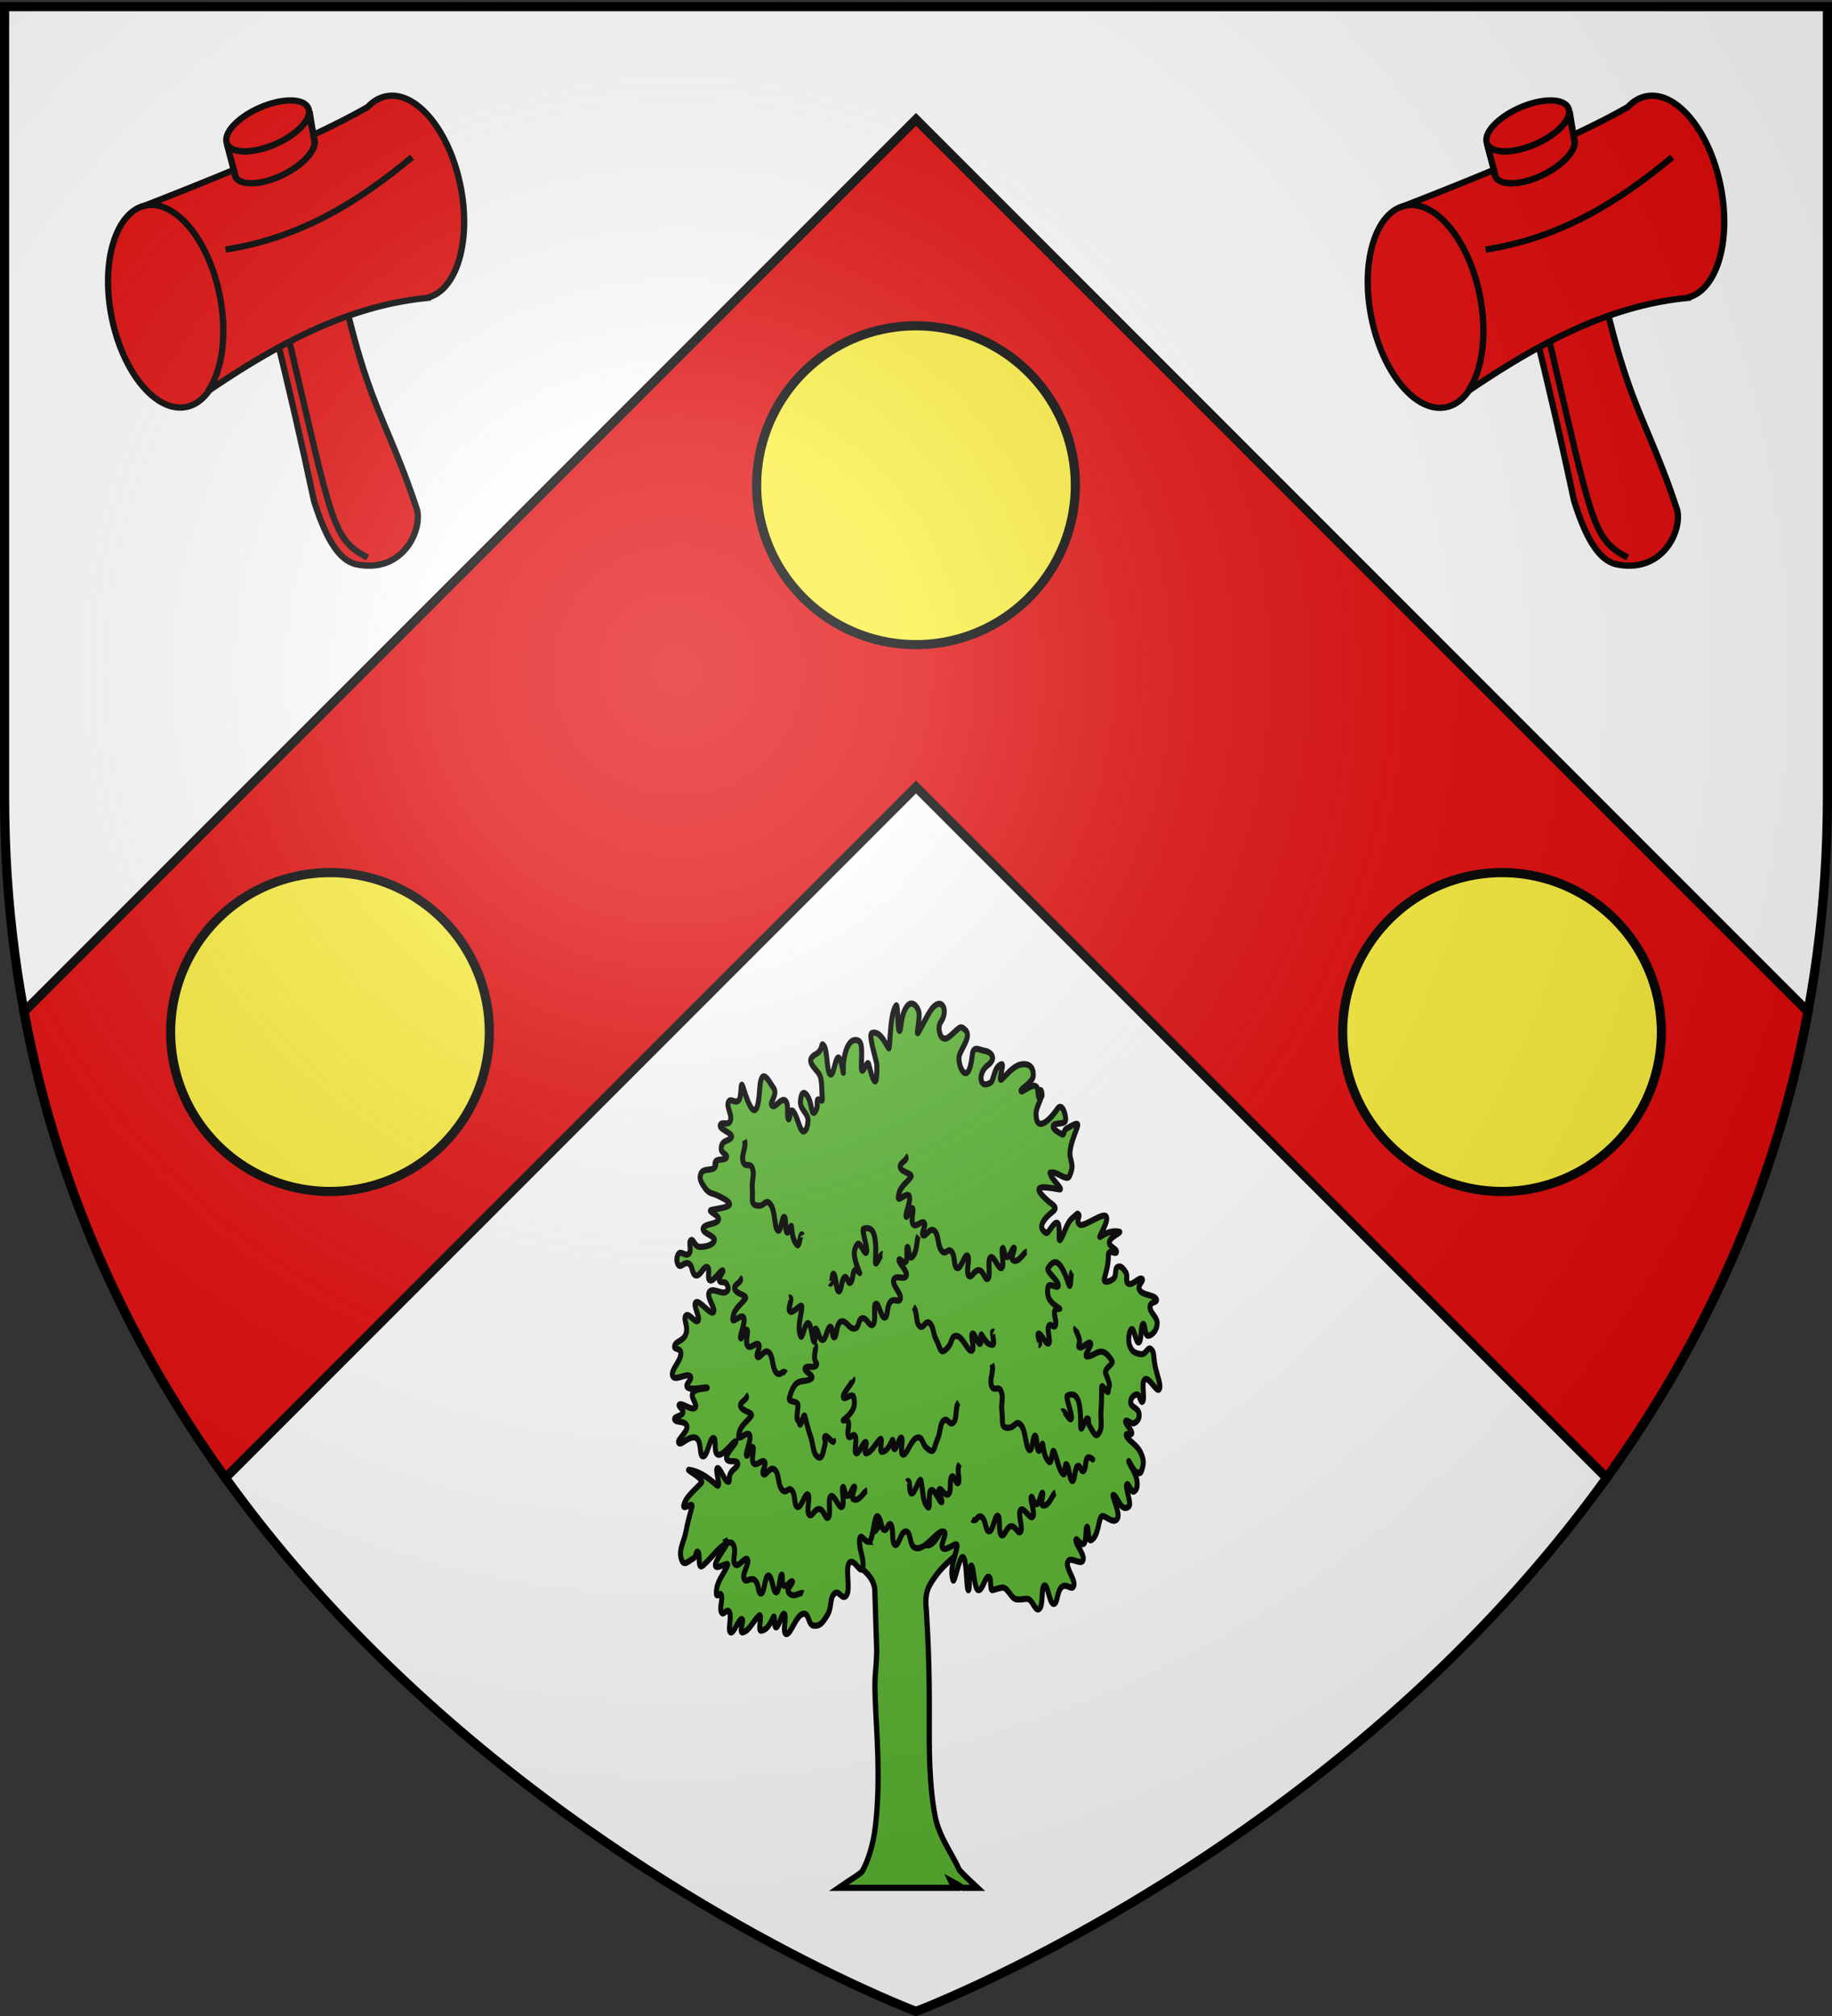
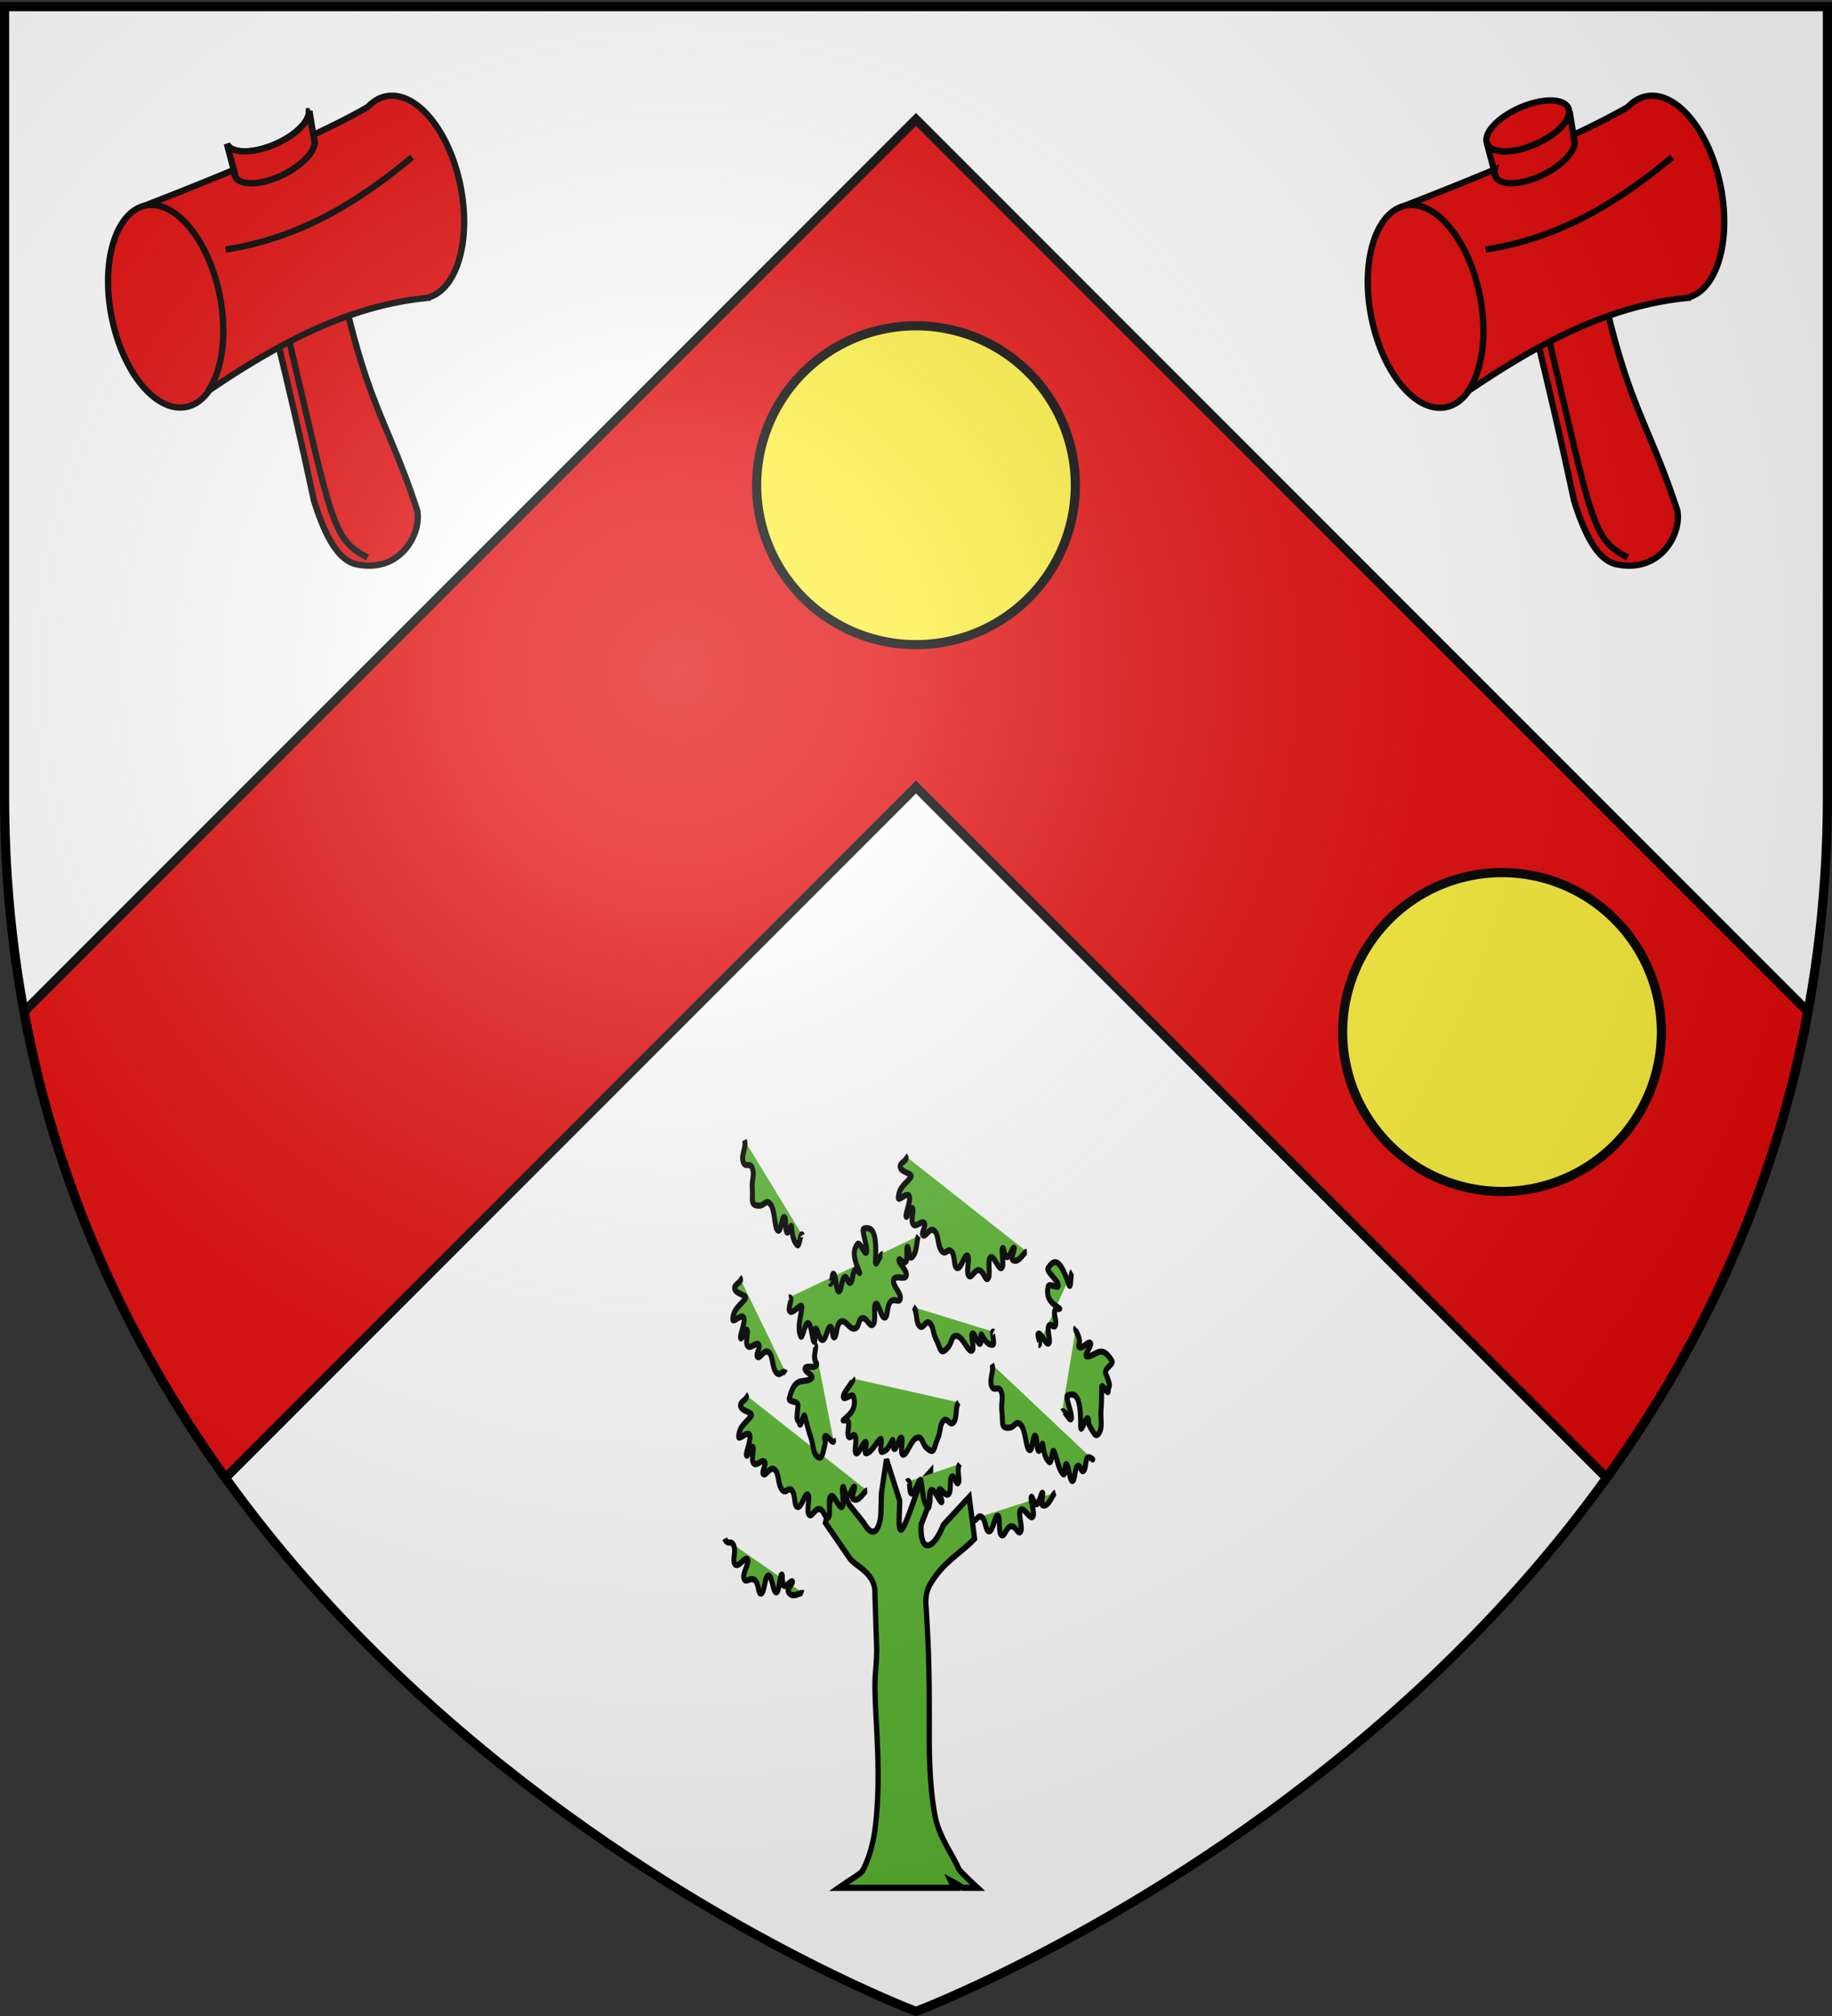
<svg xmlns="http://www.w3.org/2000/svg" xmlns:xlink="http://www.w3.org/1999/xlink" width="600" height="660" style="display:inline" version="1.0">
  <rect width="100%" height="100%" fill="#333333" stroke="none" />
  <defs>
    <g id="c">
-       <path id="b" d="M0 0v1h.5L0 0z" transform="rotate(18 3.157 -.5)" />
      <use xlink:href="#b" width="810" height="540" transform="scale(-1 1)" />
    </g>
    <g id="d">
      <use xlink:href="#c" width="810" height="540" transform="rotate(72)" />
      <use xlink:href="#c" width="810" height="540" transform="rotate(144)" />
    </g>
    <radialGradient xlink:href="#a" id="e" cx="221.445" cy="226.331" r="300" fx="221.445" fy="226.331" gradientTransform="matrix(1.353 0 0 1.349 -77.63 -85.747)" gradientUnits="userSpaceOnUse" />
    <linearGradient id="a">
      <stop offset="0" style="stop-color:white;stop-opacity:.314" />
      <stop offset=".19" style="stop-color:white;stop-opacity:.251" />
      <stop offset=".6" style="stop-color:#6b6b6b;stop-opacity:.125" />
      <stop offset="1" style="stop-color:black;stop-opacity:.125" />
    </linearGradient>
  </defs>
  <g style="display:inline">
    <path d="M300 658.5s298.5-112.32 298.5-397.772V2.176H1.5v258.552C1.5 546.18 300 658.5 300 658.5z" style="opacity:1;fill:#fff;fill-opacity:1;fill-rule:evenodd;stroke:none;stroke-width:2.6;stroke-linecap:butt;stroke-linejoin:miter;stroke-miterlimit:4;stroke-dasharray:none;stroke-opacity:1" />
    <path d="M-95.745 281.381v-4.679h0z" style="opacity:.615;fill:#fcef3c;fill-opacity:.991;fill-rule:evenodd;stroke:#000;stroke-width:2.5;stroke-linecap:round;stroke-linejoin:round;stroke-miterlimit:4;stroke-dasharray:none;stroke-dashoffset:0;stroke-opacity:1" transform="translate(549.07 -461.122)" />
    <path d="M-95.745 281.381v-4.679h0z" style="opacity:.615;fill:#fcef3c;fill-opacity:.991;fill-rule:evenodd;stroke:#000;stroke-width:2.5;stroke-linecap:round;stroke-linejoin:round;stroke-miterlimit:4;stroke-dasharray:none;stroke-dashoffset:0;stroke-opacity:1" transform="translate(597.967 -298.389)" />
    <path d="M300 39.094 190.719 148.375 7.875 331.219c11.06 59.776 35.561 110.399 65.938 152.625L300 257.656l226.188 226.188c30.376-42.226 54.876-92.849 65.937-152.625L409.281 148.375 300 39.094z" style="opacity:1;fill:#e20909;fill-opacity:1;fill-rule:evenodd;stroke:#000;stroke-width:3;stroke-linecap:butt;stroke-linejoin:miter;stroke-miterlimit:4;stroke-dasharray:none;stroke-opacity:1;display:inline" />
  </g>
  <g style="display:inline">
    <g style="display:inline">
      <path d="m900.094 402.563-2.5 14.375-.219 7.375c.054 4.875-2.67 13.777-8.625 4.875l-7.031-7.47-6.938-11.656-4.875 19.22 11.938 14.78c2.762 3.476 12.827 6.168 12.531 14.72l.906 24.187c-.335 10.972-1.26 8.838-.718 21.031.54 12.193 2.749 32.608.156 52.156-1.199 9.035-3.921 15.302-6.5 19.407-.68 1.081-6.587 4.008-11.782 7.093h57.625c-1.05-1.12-1.909-2.144-2.406-3.093 2.458 1.106 3.669 1.647 6.188 3.093h7.312c-5.008-3.967-8.835-7.12-9.187-7.812-3.006-5.908-9.84-13.65-11.75-22.032-3.159-13.865-2.994-29.471-2.938-41.312.103-21.838-.615-33.113-1.468-45.625-.973-7.648 1.129-10.27 5.28-15.031 5.353-6.052 13.61-10.318 18.595-14.906l-2.657-17.532-12.781 11.75c-5.42 11.572-11.77 11.396-11-.187l4.344-9.5.312-12.719-5.25 5.031-4.687 11.125c-7.522 18.002-5.288 1.805-5.313-3.937l-6.562-17.406z" style="fill:#5ab532;fill-opacity:1;fill-rule:evenodd;stroke:#000;stroke-width:2.604;stroke-linecap:butt;stroke-linejoin:miter;stroke-miterlimit:4;stroke-dasharray:none;stroke-opacity:1" transform="matrix(.662 0 0 .779 -305.537 164.151)" />
      <g style="fill:#5ab532">
        <g style="fill:#5ab532">
-           <path d="M270.975 311.39c-2.387 0-4.377-4.403-4.774-.705-.398 3.698 2.605 8.15 1.676 11.495-.928 3.346-4.377-4.05-6.896-2.113-2.52 1.937.71 11.572-1.677 13.86-2.387 2.29-3.846-2.817-6.366-.704-2.52 2.113-1.061 5.81-3.714 9.156-2.652 3.346-3.713 4.402-6.896 4.226-3.184-.176-2.255-5.81-5.836-4.93-3.581.88-6.101 8.452-8.488 8.452-2.388 0 .265-7.748-1.061-8.452-1.327-.704-2.786 5.282-4.244 5.635-1.46.352-.535-6.079-1.592-4.226-2.35 4.12-3.983 5.413-6.366 5.634-1.843.171.912-7.744-1.061-6.339-2.89 2.06-5.025 6.42-8.488 7.044-2.25.405 1.06-5.635-.53-5.635-1.592 0-4.245 6.339-5.837 5.635-1.591-.705.664-6.34-.53-8.452-1.194-2.113-3.183 1.76-4.244 0-1.061-1.761.663-4.93 0-7.043-.663-2.113-2.766 1.838-2.653-1.409.157-4.499 3.65-7.226 5.836-11.27 1.103-2.04-6.234 2.29-6.366 0-.133-2.288 7.36-9.675 5.835-9.155-4.135 1.41-7.645 5.962-12.201 9.156-3.225 2.26-1.327-4.93-2.653-5.635-1.326-.704-.53 1.937-2.652 2.818-2.123.88-4.587 3.265-5.836.704-2.072-4.248 1.11-7.534 2.122-11.973.701-3.074 1.872-6.608 3.183-10.565.789-2.382-5.228 1.902-4.244-.705 1.098-2.91 2.873-4.183 9.019-9.156 2.195-1.776-8.353-5.857-6.367-5.634 5.06.568 9.519 2.918 14.324 6.339 3.002 2.136-.928-6.691.53-7.044 1.46-.352 3.582 5.107 5.306 5.635 1.724.528.265-1.585 1.591-3.522 1.327-1.936 4.245-2.64 3.714-4.225-.53-1.585-5.57.176-5.836-2.113-.265-2.29 5.836-6.691 4.775-7.044-1.061-.352-6.1 5.987-9.019 5.635-2.917-.352-.663-7.22-2.652-7.043-1.99.176-3.05 7.747-5.305 7.747s-.53-6.339-3.714-7.747c-3.183-1.409-7.825 3.345-9.019 2.113-1.193-1.233 4.775-4.578 4.244-7.043-.53-2.466-5.835-1.41-6.366-2.818-.53-1.408 3.581-1.232 4.244-2.817.664-1.585-3.183-2.993-1.591-3.522 1.591-.528 6.233 2.642 7.958 1.41 1.724-1.233-2.653-4.227-1.061-6.34 1.591-2.113 8.09-1.585 7.427-2.113-.663-.528-7.825 1.233-10.08 0-2.255-1.232 3.05-3.697 1.061-4.93-1.99-1.233-7.825 2.289-9.019 0-1.193-2.289 3.98-5.987 4.244-9.156.266-3.17-3.846-1.409-3.183-3.522.663-2.113 4.377-1.76 5.836-4.93 1.459-3.17-1.592-6.339 0-7.747 1.591-1.409 5.04 3.521 6.366 2.113 1.326-1.41-3.05-6.868-1.06-7.748 1.988-.88 7.294 5.282 9.018 4.226 1.724-1.057-3.714-6.339-2.122-8.452 1.591-2.113 6.233.88 8.488 0s1.326-2.289.53-3.521c-.795-1.233-3.183 0-3.713-1.41-.53-1.408 2.785-4.225 1.591-4.225-1.193 0-4.376 4.578-6.366 4.226-1.99-.352.265-5.106-1.591-5.635-1.857-.528-3.449 3.874-5.836 3.522-2.387-.352-1.459-3.874-3.714-4.93-2.254-1.057-3.978 1.76-5.305.704-1.326-1.056-1.326-3.698 0-4.93 1.327-1.233 3.714 1.408 5.305 0 1.592-1.409-.397-4.93 1.061-5.635 1.46-.704 1.725 2.818 4.775 2.818 3.05 0 7.03-.88 7.427-2.818.398-1.937-6.366-2.817-5.835-4.93.53-2.113 6.896-1.585 7.957-3.521 1.061-1.937-6.086-3.791-3.713-4.226 6.566-1.204 16.325-1.34 2.652-6.34-2.107-.77-3.846-.528-5.835-2.817-1.99-2.289-3.449-4.05-2.122-6.338 1.326-2.29 6.498-.705 7.427-2.818.928-2.113-.623.303-.093-1.634.53-1.937 5.04-.705 5.836-2.113.796-1.409-2.653-1.76-2.653-3.522 0-1.76.505-2.837 2.653-3.521 7.74-2.465-3.449-4.226-3.183-6.34.272-2.171 4.244.353 5.305-2.112 1.06-2.465-2.122-5.635-1.061-7.748 1.06-2.113 3.315.705 5.305-.704 1.99-1.409.637-10.355 2.652-4.93 2.25 6.05 7.168 16.61 8.401.156.803-10.7 5.343-2.495 6.984-.86 3.002 2.988-2.122 6.338-.53 7.747 1.591 1.409 4.774-3.522 6.896-2.113 2.123 1.409.664 6.691 1.592 7.748.928 1.056.663-4.226 2.122-3.522 1.459.704 2.788 4.27 3.714 6.339 2.745 6.135 5.209-1.13 4.244-3.522-.817-2.024-3.833-3.819-3.714-6.339.281-5.954 3.256-4.187 4.775-.704.906 2.079 1.223 6.307 2.652 4.93 2.639-2.542.183-5.741 2.215-5.408 1.77.29 1.99 1.937 1.592-2.818-.208-2.476.102-6.277-1.938-8.39-2.626-2.722-6.773-5.447-1.245-7.809 4.17-1.781 2.387-5.634 4.244-3.522 1.856 2.113 1.326 10.741 3.183 11.974 1.857 1.232 2.52-6.691 4.244-7.043 1.724-.352 2.9 9.102 2.652 5.634-.34-4.742 1.87-14.858 7.958-12.677 2.745.982 1.097 9.365 1.592 11.973.516 2.725 2.995-4.419 3.713-2.113 4.128 13.26 4.37 5.09 4.244.339-.048-1.814-4.579-12.695-2.652-13.382 4.723-1.685 8.403 6.73 9.018 6.339.333-.211.42-4.741 1.004-9.283.464-3.611 1.243-7.23 2.71-8.69 1.049-1.045.663 9.684 1.592 10.564.928.88.777-3.88 2.122-7.043 2.52-5.927 5.968-5.202 7.957-1.409 1.33 2.535-1.718 11.553 0 9.156 1.757-2.449 3.27-4.978 4.775-7.083 1.822-2.55 3.61-4.638 5.836-4.89 2.779-.315 4.301 3.83 1.011 7.721-1.828 2.164-.335 5.758.58 6.365 2.122 1.409 3.846-.162 6.897-2.452 3.05-2.289 3.23-2.142 5.305-.704 3.81 2.641-2.733 8.458-3.183 11.27-.731 4.562 5.07 13.338 6.897-.705.544-4.186 3.675-2.072 6.366-1.748 3.526.425 6.557 3.2 1.72 6.054-5.138 3.03-4.703 10.337 1.463 7.328 1.84-.897 1.76-6.982 5.835-7.747 1.468-.276-2.226 7.988 0 6.339 1.824-1.352 3.602-3.083 5.631-4.396 1.625-1.052 3.411-1.836 5.51-1.943 4.116-.21 5.57 2.113 5.305 4.93-.265 2.817-6.631 5.283-6.366 6.34.265 1.056 4.907-2.818 7.427-2.114 2.52.704.53 5.459 2.653 4.93 2.122-.528-.264-3.938.404-3.043 1.702 2.28-2.715 6.482-2.652 9.86.154 8.34 7.514 2.284 11.14-2.112 2.626-3.184 4.775 3.17 4.244 4.93-.53 1.76-5.835.704-6.366 2.113-.53 1.408 2.388 2.641 4.244 3.521 1.857.88.702-1.5 2.824-2.38 2.122-.88 6.195-3.078 5.665-1.141-.29 1.056-1.745 3.677-2.823 6.51-.9 2.362-1.536 4.872-1.012 6.743 1.08 3.863 1.484 4.036-.41 7.876-1.13 2.292-6.1-1.408-8.488-1.408-2.387 0-1.857-.352-1.06 1.408.795 1.761 6.645 5.997 4.243 5.635-10.032-1.512-15.04-1.67-5.835 4.93 1.862 1.335 5.286 2.55 2.652 4.226-3.866 2.461-9.217 6.703-3.713 9.156 1.145.51 3.979-4.93 5.835-4.226 1.857.705.175 8.658 1.592 7.043 2.246-2.56 3.149-7.108 6.366-9.156 2.73-1.737 2.255-2.113 3.183-1.408.929.704-1.724 2.993.53 4.226 1.22.666 4.8-1.02 8.041-2.348 2.757-1.129 5.27-2 5.88-.948 1.325 2.289-4.809 9.324-3.184 8.452 4.215-2.264 6.928-2.605 10.08-2.113 1.24.193-4.907 2.113-5.305 4.226-.398 2.113 3.846 2.817 3.713 4.226-.132 1.408-4.267-1.571-4.244 1.408.03 3.906-1.103 6.667-2.122 9.86-.645 2.022 3.05 1.233 4.775 0 1.724-1.232.53-4.225 2.122-4.93 1.591-.704 2.785.353 4.244 2.113 1.459 1.761-.53 4.226 1.591 4.93 2.123.705 5.438-2.817 6.897-2.112 1.459.704-2.918 2.817-1.06 4.93 1.856 2.113 7.161 1.76 8.487 3.521 1.327 1.761-3.315.88-3.183 3.522.133 2.641 3.98 4.05 3.714 7.043-.265 2.994-2.918 4.93-4.775 4.93-1.857 0-1.459-5.634-2.652-4.93-1.194.704-.664 7.22-2.122 7.748-1.46.528-2.52-5.987-3.714-5.635-1.194.352-2.255 4.402-1.061 7.043s3.05 3.17 5.836 3.522c2.785.352 3.448-3.346 5.305-2.113 1.857 1.233 1.06 2.817 2.122 7.043 1.06 4.226 3.448 8.452 2.122 9.86-1.326 1.41-5.305-5.458-7.427-4.225-2.122 1.232 0 7.571-1.061 9.156-1.061 1.584-1.592-2.994-3.183-2.817-1.592.176-3.449 1.584-3.184 3.521.266 1.937 3.714 2.113 4.245 4.226.53 2.113-.398 3.346-2.122 4.226-1.725.88-4.377-1.76-4.775-.704-.398 1.056 3.05 3.345 3.183 4.93.133 1.585-3.846-.704-2.653 1.408 1.194 2.113 5.438 3.522 7.428 7.044 1.989 3.521 1.193 5.106.53 7.043-.663 1.937-1.459 1.585-3.183.704-1.724-.88-3.846-5.106-3.714-4.226.133.88 3.581 4.578 4.245 7.748.663 3.17-.266 4.402-1.592 4.93-1.326.528-3.05-4.402-3.714-2.817-.663 1.584 2.794 8.125 1.061 9.156-4.192 2.495-5.525-4.228-7.957-4.93-1.416-.41 3.725 7.585 2.122 9.86-2.191 3.11-7.028-2.16-8.488-.704-1.597 1.59-1.508 8.368-5.306 9.86-1.93.758-1.193-5.987-2.122-5.634-.928.352-.132 5.634-1.591 7.043-1.459 1.408-4.112-3.17-4.244-1.409-.133 1.76 4.774 6.163 3.713 8.452-1.06 2.289-6.764-1.937-7.957.704-1.194 2.641 3.979 7.22 3.183 9.86-.796 2.642-3.714-1.232-6.366.705-2.653 1.937-1.99 7.22-4.244 7.043-2.255-.176-2.918-8.276-4.775-7.747-1.857.528-.398 8.452-2.653 9.86-2.254 1.409-3.448-4.226-6.366-4.226-2.918 0-1.99.402-5.305.226-3.316-.176-4.775-5.458-7.958-4.93-3.183.528-3.05.69-4.774 1.043-1.724.352-.266-5.634-2.122-5.634-1.857 0-3.05 5.81-5.305 5.634-2.255-.176-2.388-10.339-3.714-10.339s-.53 11.22-1.592 10.34c-1.06-.881-.663-12.805-2.652-13.861-1.99-1.057-4.483 11.729-5.305 9.634-1.852-4.714 1.002-9.072 2.122-14.086.676-3.027-5.57 2.289-7.427.704-1.857-1.585 3.315-7.043 0-7.043-3.316 0-8.489 7.043-13.263 7.043-4.775 0-2.918-6.69-5.836-7.043-2.918-.352-3.846 6.339-5.835 5.635-1.99-.705-.664-6.868-2.123-8.452-1.458-1.585-1.989 2.993-3.713 2.113-1.724-.88-1.194-4.402-3.183-5.635-1.99-1.232-2.387 10.704-4.775 10.704z" style="fill:#5ab532;fill-opacity:1;fill-rule:evenodd;stroke:#000;stroke-width:2.604;stroke-linecap:butt;stroke-linejoin:miter;stroke-miterlimit:4;stroke-dasharray:none;stroke-opacity:1" transform="matrix(.627 0 0 .779 114.607 262.212)" />
-         </g>
+           </g>
        <path d="M318.564 278.62c-2.004 2.406.33 6.575-.731 7.924-1.062 1.35-2.235-3.719-3.516-2.528-1.282 1.192.01 5.968-1.61 7.294-1.621 1.325-3.956-2.844-4.872-1.993-.915.851 2.262 5.323 1.21 5.396-1.053.074-3.663-5.65-5.421-5.104-1.758.548-.28 8.211-1.61 7.294-2.994-2.066-2.612-6.905-3.664-11.085-.635-2.523-3.011 5.154-4.87 5.252-1.858.097-.275-6.99-2.564-4.862M368.552 290.675c-1.63.553-3.21 5.867-6.527 5.4-1.687-.237.527-5.171-.282-5.295-.808-.124-1.473 4.328-2.951 4.8-1.478.47-2.43-4.23-2.96-2.916-.532 1.313 2.216 6.843.834 8.17-1.383 1.326-4.793-4.407-6.365-2.863-1.571 1.544 1.341 7.324.08 9.038-1.262 1.715-2.591-2.55-5.127-2.18-2.535.37-3.304 4.766-5.016 3.662-1.712-1.104-.258-7.692-1.831-8.077-1.574-.384-2.366 6.408-4.463 6.538-2.097.13-1.656-4.767-3.927-6.018-2.271-1.25-2.619 2.573-5.157 1.015M236.807 332.962c-1.585-.746-5.127 2.499-7.686-.343-1.301-1.445 2.608-3.905 1.988-4.605-.619-.7-3.04 2.504-4.465 1.802-1.425-.702-.242-5.309-1.235-4.611-.992.698-1.03 7.323-2.735 7.402-1.705.079-2.131-7.205-4.084-7.085-1.953.12-1.96 7.074-3.727 7.564-1.767.49-1.08-4.035-3.342-5.602-2.26-1.568-4.744 1.513-5.702-.67-.959-2.182 3.013-6.578 1.868-8.061-1.145-1.484-4.653 3.571-6.45 2.128-1.795-1.444.626-5.184-.735-7.903-1.36-2.718-3.254.2-4.708-2.971M270.185 289.843c-1.68.115-4.02 4.91-7.203 3.58-1.618-.674 1.287-4.93.513-5.263-.774-.334-2.089 3.856-3.608 3.93-1.519.073-1.751-4.784-2.468-3.635-.716 1.148 1.155 7.29-.398 8.227-1.553.938-4.043-5.578-5.813-4.477-1.77 1.101.224 7.532-1.268 8.881-1.492 1.35-2.16-3.18-4.7-3.483-2.54-.302-3.949 3.805-5.463 2.274-1.514-1.531.893-7.608-.593-8.398-1.485-.79-3.272 5.66-5.348 5.237-2.075-.423-.913-5.108-2.953-6.93s-2.95 1.835-5.206-.358c-2.256-2.194-1.404-6.798-3.817-8.416-2.412-1.619-4.503 2.772-5.833 1.942-1.33-.83 1.811-4.105.513-5.264-1.298-1.16-4.191 2.157-5.705.626-1.514-1.531.577-5.923-.35-6.75-.928-.829-2.93 4.715-3.36 3.437-.429-1.278 2.657-6.57 1.64-8.55-1.016-1.981-5.872 2.604-5.705.626.376-4.451 3.915-5.716 6.474-8.523 1.545-1.693-4.705-1.878-5.442-4.145-.736-2.268 4.814-2.854 2.496-4.924M353.578 189.446c-1.68.115-4.02 4.91-7.202 3.581-1.618-.675 1.286-4.93.512-5.264-.773-.334-2.089 3.856-3.608 3.93-1.519.073-1.75-4.783-2.468-3.635-.716 1.148 1.155 7.29-.398 8.227-1.553.938-4.042-5.578-5.813-4.477-1.77 1.101.224 7.532-1.268 8.882-1.492 1.35-2.16-3.181-4.7-3.483-2.54-.303-3.949 3.804-5.462 2.273-1.514-1.531.892-7.608-.593-8.398-1.486-.79-3.273 5.66-5.348 5.237-2.076-.423-.914-5.108-2.954-6.93s-2.95 1.835-5.206-.358c-2.255-2.194-1.404-6.798-3.816-8.416-2.413-1.619-4.503 2.772-5.834 1.942-1.33-.83 1.811-4.105.513-5.264-1.298-1.16-4.191 2.157-5.705.626-1.514-1.531.577-5.922-.35-6.75-.928-.829-2.929 4.715-3.359 3.437-.43-1.278 2.656-6.569 1.64-8.55-1.017-1.98-5.873 2.604-5.706.626.376-4.451 3.915-5.716 6.474-8.522 1.545-1.694-4.705-1.879-5.441-4.146-.737-2.267 4.813-2.853 2.495-4.924M297.028 182.794c-1.198 1.567-.548 7.214-3.592 9.028-1.548.922-1.505-4.82-2.25-4.388-.746.433.367 4.725-.732 6.12-1.099 1.394-3.702-2.032-3.663-.542.038 1.49 4.51 4.432 3.818 6.502-.692 2.07-5.813-.605-6.585 1.78-.773 2.383 3.935 5.432 3.495 7.757-.44 2.324-3.206-.474-5.256 1.54-2.05 2.015-1.049 6.326-2.946 6.517-1.898.19-3.14-6.474-4.645-5.755-1.506.719.385 7.117-1.378 8.63-1.763 1.514-3.238-3.012-5.675-2.576-2.436.437-1.287 3.974-4.071 4.323-2.784.349-4.45-3.844-7.064-2.927-2.613.918-1.979 6.044-3.389 6.596-1.41.552-.7-4.665-2.25-4.387-1.55.277-2.054 5.308-3.952 5.498-1.897.19-2.531-4.936-3.639-4.737-1.107.198.17 6.108-.79 5.531-.961-.576-1.302-7.252-3.053-7.837-1.75-.584-3.087 7.125-3.951 5.5-1.947-3.66.066-7.726.576-12.081.307-2.629-4.457 2.745-6.142 1.7-1.685-1.046 2.17-6.378-.598-5.882M227.813 240.497c-2.04-1.822-2.95 1.835-5.206-.358-2.256-2.194-1.404-6.798-3.817-8.416-2.412-1.619-4.503 2.772-5.833 1.942-1.33-.83 1.81-4.105.513-5.264-1.299-1.16-4.192 2.157-5.706.626-1.513-1.531.577-5.923-.35-6.75-.927-.829-2.929 4.715-3.358 3.437-.43-1.278 2.655-6.57 1.639-8.55-1.017-1.981-5.872 2.604-5.705.626.375-4.451 3.914-5.716 6.474-8.522 1.545-1.694-4.705-1.879-5.442-4.146-.737-2.268 4.813-2.853 2.495-4.924" style="fill:#5ab532;fill-opacity:1;fill-rule:evenodd;stroke:#000;stroke-width:2.604;stroke-linecap:butt;stroke-linejoin:miter;stroke-miterlimit:4;stroke-dasharray:none;stroke-opacity:1" transform="matrix(.627 0 0 .779 114.607 262.212)" />
        <path d="M252.41 268.036c1.19 3.76-3.048-1.755-4.138-1.077-1.09.679.592 1.549-.221 3.79-.814 2.24-1.127 5.626-3.033 5.172-3.161-.752-2.853-5.243-4.328-8.626-1.021-2.342-1.985-5.333-3.065-8.682-.65-2.015-2.127 5.366-2.769 3.062-.717-2.572-2.052.657-.82-7.226.44-2.816-5.17-1.404-4.508-3.455 3.035-9.415 6.831-6.096 11.183-8.053 2.718-1.222-3.636-3.093-2.96-4.487.677-1.395 4.429.014 5.666-1.09 1.237-1.105-.582-1.13-.716-3.328-.134-2.199 1.219-4.988.179-5.467M318.063 252.79c-2.123 1.632-.67 6.38-2.682 8.308-2.012 1.93-3.241-2.374-5.364-.593-2.124 1.78-1.269 4.452-3.13 7.715-1.922 3.372-1.276 6.99-5.81 3.56-2.333-1.763-1.9-4.895-4.918-4.154-3.017.742-5.14 7.122-7.152 7.122-2.012 0 .223-6.528-.894-7.122-1.118-.593-2.347 4.451-3.576 4.748-1.23.297-.451-5.121-1.341-3.56-1.98 3.471-3.357 4.561-5.365 4.747-1.552.144.769-6.526-.894-5.341-2.434 1.735-4.233 5.409-7.152 5.935-1.895.341.894-4.748-.447-4.748s-3.576 5.341-4.917 4.748c-1.341-.594.559-5.342-.447-7.122-1.006-1.78-2.682 1.484-3.576 0-.894-1.484.559-4.154 0-5.935-.559-1.78-4.078.045-2.235-1.187 3.976-2.656 6.396-5.108 4.917-9.495-.651-1.931-5.253 1.929-5.364 0-.112-1.929 5.959-6.627 4.917-7.715M371.95 256.635c1.352-1.12 4.168 4.661 4.876 2.97.707-1.69-3.334-9.323-2.046-9.734 4.31-1.378 7.006.237 6.921 12.704-.028 4.08 2.32-3.156 3.523-3.077 1.202.08-.106 1.73 1.286 3.395 1.392 1.664 2.648 4.64 4.282 3.262 2.712-2.286 1.145-6.287 1.545-10.16.276-2.68.315-5.933.358-9.575.027-2.192 3.5 3.896 3.437 1.44-.07-2.74 2.087-.423-1.303-7.1-1.211-2.384 4.384-3.9 3.187-5.464-5.495-7.187-8.062-2.206-12.648-1.829-2.864.236 2.483-4.69 1.458-5.641-1.024-.95-4.094 2.24-5.554 1.84-1.46-.4.216-1.338-.287-3.44s-2.55-4.003-1.725-4.969M335.28 236.681c1.417 2.66-1.395 6.17-.172 9.037 1.222 2.867 3.691-.363 5.062 2.43 1.37 2.795-.246 4.75.42 8.745.688 4.13-1.036 7.06 4.163 6.454 2.674-.31 3.265-3.398 5.774-1.053 2.51 2.345 2.435 9.32 4.263 10.433 1.829 1.114 1.848-6.057 3.05-5.977 1.202.08.735 5.345 1.759 6.295 1.024.95 2.019-4.405 2.337-2.494.71 4.252 1.618 6.004 3.384 7.285 1.366.991 1.352-6.356 2.49-4.359 1.669 2.925 2.15 7.26 4.637 9.354 1.615 1.36.679-4.81 1.898-4.067 1.219.742 1.572 6.834 2.977 7.037 1.406.203 1.17-5.164 2.644-6.225 1.473-1.061 1.971 2.834 3.25 1.98 1.279-.853.797-4.085 1.864-5.394 1.068-1.308 4.15 1.62 2.405.16M359.633 228.637c1.911.111-1.215-4.62.12-4.782 1.336-.162 3.928 4.887 5.222 4.134 1.295-.753-.922-5.251-.042-7.146.88-1.894 2.772 1.154 3.561-.431.789-1.586-.841-4.07-.407-5.91.435-1.841 4.064-.449 2.145-1.452-4.142-2.166-6.72-4.315-5.547-8.863.516-2.002 5.363 1.287 5.342-.648-.021-1.934-6.389-5.88-5.426-7.089 3.221-4.044 6.165-4.426 10.768 6.442 1.506 3.555.828-4.272 1.9-4.998M294.25 212.713c2.227 1.37 1.105 6.273 3.24 7.95 2.136 1.679 3.065-2.755 5.302-1.238 2.236 1.517 1.568 4.28 3.645 7.305 2.145 3.126 1.749 6.807 6.03 2.845 2.203-2.038 1.557-5.105 4.613-4.731 3.055.374 5.607 6.471 7.61 6.229 2.003-.243-.67-6.475.403-7.2 1.072-.726 2.642 4.149 3.886 4.296 1.245.147.098-5.155 1.092-3.708 2.21 3.218 3.655 4.137 5.667 4.08 1.556-.044-1.212-6.406.524-5.427M250.605 202.657c1.532 1.52.955-4.727 2.128-3.862 1.172.864 1.172 6.974 2.562 7.32 1.39.346 1.465-5.03 2.995-5.938 1.53-.908 1.802 3.026 3.127 2.306 1.324-.72 1.03-3.992 2.17-5.188 1.14-1.196 3.549 2.667 2.388.403-2.505-4.886-3.724-8.59-.826-11.47 1.276-1.27 3.887 5.071 4.69 3.457.803-1.614-2.786-9.635-1.477-9.914 4.377-.935 6.972.95 6.166 13.372-.263 4.064 2.497-2.91 3.69-2.71M206.053 142.54c1.259 2.795-1.747 6.01-.694 8.992 1.053 2.983 3.7.014 4.906 2.94 1.205 2.925-.52 4.709-.086 8.761.447 4.187-1.441 6.933 3.777 6.86 2.685-.039 3.452-3.056 5.818-.463 2.367 2.594 1.89 9.54 3.648 10.837 1.759 1.297 2.192-5.851 3.387-5.65 1.194.202.423 5.404 1.39 6.456.965 1.052 2.267-4.186 2.474-2.248.461 4.312 1.266 6.151 2.953 7.609 1.305 1.126 1.715-6.2 2.735-4.093" style="fill:#5ab532;fill-opacity:1;fill-rule:evenodd;stroke:#000;stroke-width:2.604;stroke-linecap:butt;stroke-linejoin:miter;stroke-miterlimit:4;stroke-dasharray:none;stroke-opacity:1" transform="matrix(.627 0 0 .779 114.607 262.212)" />
      </g>
    </g>
    <g style="display:inline">
      <g style="fill:#e20909">
        <path d="M69.083 350.173c.003 40.417-17.7 73.186-39.541 73.186-21.84 0-39.545-32.769-39.54-73.186-.005-40.417 17.7-73.186 39.54-73.186s39.544 32.769 39.54 73.186z" style="fill:#e20909;fill-opacity:1;fill-rule:nonzero;stroke:#000;stroke-width:4.474;stroke-linecap:butt;stroke-linejoin:miter;marker:none;marker-start:none;marker-mid:none;marker-end:none;stroke-miterlimit:4;stroke-dasharray:none;stroke-dashoffset:0;stroke-opacity:1;visibility:visible;display:inline;overflow:visible" transform="matrix(.451 -.09 .09 .451 9.56 -55.037)" />
        <path d="m-98.442 243.145-.282.312c3.572 6.156-.707 19.445-10.593 31.563-11.002 13.485-24.832 20.457-30.875 15.593 58.919 65.5 116.702 131.276 170.843 197.97 23.114 23.564 36.493 28.568 46.344 26.812 32.451-8.017 32.454-41.208 22.281-54.094-64.025-63.513-70.395-43.438-197.718-218.156z" style="fill:#e20909;fill-opacity:1;fill-rule:evenodd;stroke:#000;stroke-width:4.474;stroke-linecap:butt;stroke-linejoin:miter;stroke-miterlimit:4;stroke-dasharray:none;stroke-opacity:1" transform="rotate(27.083 184.702 378.565) scale(.46)" />
        <path d="M-39.099 203.895c-6.008.027-11.344 1.647-15.625 5.031-3.923 3.101-6.584 7.43-8.093 12.625-6.877 10.683-16.032 23.18-26.125 36.187a6.28 6.28 0 0 1 1.875.97c6.108 4.614 2.73 19.545-7.563 33.312-10.292 13.766-23.61 21.177-29.719 16.562-1.29-.975-2.158-2.401-2.625-4.187-24.626 29.106-45.542 52.21-45 51.781 17.123-13.535 51.328 1.219 76.375 32.906 17.612 22.28 26.012 47.027 23.5 64.469 28.535-52.001 59.968-97.717 105.625-128.125.679-.398 2.633-1.753 2.969-1.969l-.062-.062c16.602-13.798 10.093-50.134-14.75-81.563-18.786-23.765-42.758-38.019-60.782-37.937z" style="fill:#e20909;fill-opacity:1;fill-rule:nonzero;stroke:#000;stroke-width:4.474;stroke-linecap:butt;stroke-linejoin:miter;marker:none;marker-start:none;marker-mid:none;marker-end:none;stroke-miterlimit:4;stroke-dasharray:none;stroke-dashoffset:0;stroke-opacity:1;visibility:visible;display:inline;overflow:visible" transform="rotate(27.083 184.702 378.565) scale(.46)" />
        <path d="M-98.161 244.77c2.394 6.589-1.912 18.92-11.156 30.25-11.002 13.485-24.832 20.457-30.875 15.593 4.278 4.76 8.545 9.52 12.812 14.282.142-.168.767.597 1 1.093.905 1.011 1.814 2.021 2.719 3.032 6.374 3.63 19.105-3.724 29.031-17 8.63-11.543 12.39-23.9 9.781-30.313-.742-1.005-1.436-1.949-2.187-2.969-.012-.009-1.516-1.518-1.313-1.78-3.035-4.127-6.563-7.896-9.812-12.188z" style="fill:#e20909;fill-opacity:1;fill-rule:evenodd;stroke:#000;stroke-width:4.474;stroke-linecap:butt;stroke-linejoin:miter;stroke-miterlimit:4;stroke-dasharray:none;stroke-opacity:1" transform="rotate(27.083 184.702 378.565) scale(.46)" />
-         <path d="M66.81 200.873c0 17.445-6.308 31.587-14.089 31.587-7.781 0-14.09-14.142-14.09-31.587s6.309-31.588 14.09-31.588 14.09 14.143 14.09 31.588z" style="fill:#e20909;fill-opacity:1;fill-rule:nonzero;stroke:#000;stroke-width:4.474;stroke-linecap:butt;stroke-linejoin:miter;marker:none;marker-start:none;marker-mid:none;marker-end:none;stroke-miterlimit:4;stroke-dasharray:none;stroke-dashoffset:0;stroke-opacity:1;visibility:visible;display:inline;overflow:visible" transform="rotate(66.293 95.153 115.345) scale(.46)" />
        <path d="M-106.814 358.07c44.433-32.16 69.057-74.224 88.307-118.976M-37.015 395.085C49.632 497.159 54.65 507.056 83.02 507.187" style="fill:#e20909;fill-opacity:1;fill-rule:evenodd;stroke:#000;stroke-width:4.474;stroke-linecap:butt;stroke-linejoin:miter;stroke-miterlimit:4;stroke-dasharray:none;stroke-opacity:1" transform="rotate(27.083 184.702 378.565) scale(.46)" />
      </g>
      <g style="fill:#e20909">
        <path d="M69.083 350.173c.003 40.417-17.7 73.186-39.541 73.186-21.84 0-39.545-32.769-39.54-73.186-.005-40.417 17.7-73.186 39.54-73.186s39.544 32.769 39.54 73.186z" style="fill:#e20909;fill-opacity:1;fill-rule:nonzero;stroke:#000;stroke-width:4.474;stroke-linecap:butt;stroke-linejoin:miter;marker:none;marker-start:none;marker-mid:none;marker-end:none;stroke-miterlimit:4;stroke-dasharray:none;stroke-dashoffset:0;stroke-opacity:1;visibility:visible;display:inline;overflow:visible" transform="rotate(-11.241 -68.51 -2172.758) scale(.46)" />
        <path d="m-98.442 243.145-.282.312c3.572 6.156-.707 19.445-10.593 31.563-11.002 13.485-24.832 20.457-30.875 15.593 58.919 65.5 116.702 131.276 170.843 197.97 23.114 23.564 36.493 28.568 46.344 26.812 32.451-8.017 32.454-41.208 22.281-54.094-64.025-63.513-70.395-43.438-197.718-218.156z" style="fill:#e20909;fill-opacity:1;fill-rule:evenodd;stroke:#000;stroke-width:4.474;stroke-linecap:butt;stroke-linejoin:miter;stroke-miterlimit:4;stroke-dasharray:none;stroke-opacity:1" transform="rotate(27.083 391.048 1235.328) scale(.46)" />
        <path d="M-39.099 203.895c-6.008.027-11.344 1.647-15.625 5.031-3.923 3.101-6.584 7.43-8.093 12.625-6.877 10.683-16.032 23.18-26.125 36.187a6.28 6.28 0 0 1 1.875.97c6.108 4.614 2.73 19.545-7.563 33.312-10.292 13.766-23.61 21.177-29.719 16.562-1.29-.975-2.158-2.401-2.625-4.187-24.626 29.106-45.542 52.21-45 51.781 17.123-13.535 51.328 1.219 76.375 32.906 17.612 22.28 26.012 47.027 23.5 64.469 28.535-52.001 59.968-97.717 105.625-128.125.679-.398 2.633-1.753 2.969-1.969l-.062-.062c16.602-13.798 10.093-50.134-14.75-81.563-18.786-23.765-42.758-38.019-60.782-37.937z" style="fill:#e20909;fill-opacity:1;fill-rule:nonzero;stroke:#000;stroke-width:4.474;stroke-linecap:butt;stroke-linejoin:miter;marker:none;marker-start:none;marker-mid:none;marker-end:none;stroke-miterlimit:4;stroke-dasharray:none;stroke-dashoffset:0;stroke-opacity:1;visibility:visible;display:inline;overflow:visible" transform="rotate(27.083 391.048 1235.328) scale(.46)" />
-         <path d="M-98.161 244.77c2.394 6.589-1.912 18.92-11.156 30.25-11.002 13.485-24.832 20.457-30.875 15.593 4.278 4.76 8.545 9.52 12.812 14.282.142-.168.767.597 1 1.093.905 1.011 1.814 2.021 2.719 3.032 6.374 3.63 19.105-3.724 29.031-17 8.63-11.543 12.39-23.9 9.781-30.313-.742-1.005-1.436-1.949-2.187-2.969-.012-.009-1.516-1.518-1.313-1.78-3.035-4.127-6.563-7.896-9.812-12.188z" style="fill:#e20909;fill-opacity:1;fill-rule:evenodd;stroke:#000;stroke-width:4.474;stroke-linecap:butt;stroke-linejoin:miter;stroke-miterlimit:4;stroke-dasharray:none;stroke-opacity:1" transform="rotate(27.083 391.048 1235.328) scale(.46)" />
        <path d="M66.81 200.873c0 17.445-6.308 31.587-14.089 31.587-7.781 0-14.09-14.142-14.09-31.587s6.309-31.588 14.09-31.588 14.09 14.143 14.09 31.588z" style="fill:#e20909;fill-opacity:1;fill-rule:nonzero;stroke:#000;stroke-width:4.474;stroke-linecap:butt;stroke-linejoin:miter;marker:none;marker-start:none;marker-mid:none;marker-end:none;stroke-miterlimit:4;stroke-dasharray:none;stroke-dashoffset:0;stroke-opacity:1;visibility:visible;display:inline;overflow:visible" transform="rotate(66.293 301.502 431.322) scale(.46)" />
        <path d="M-106.814 358.07c44.433-32.16 69.057-74.224 88.307-118.976M-37.015 395.085C49.632 497.159 54.65 507.056 83.02 507.187" style="fill:#e20909;fill-opacity:1;fill-rule:evenodd;stroke:#000;stroke-width:4.474;stroke-linecap:butt;stroke-linejoin:miter;stroke-miterlimit:4;stroke-dasharray:none;stroke-opacity:1" transform="rotate(27.083 391.048 1235.328) scale(.46)" />
      </g>
    </g>
    <path d="M368.144 179.055a52.191 52.191 0 1 1-104.382 0 52.191 52.191 0 1 1 104.382 0z" style="fill:#fcef3c;fill-opacity:1;stroke:#000;stroke-width:3;stroke-miterlimit:4;stroke-dasharray:none;stroke-opacity:1" transform="translate(-15.953 -20.203)" />
    <path d="M368.144 179.055a52.191 52.191 0 1 1-104.382 0 52.191 52.191 0 1 1 104.382 0z" style="fill:#fcef3c;fill-opacity:1;stroke:#000;stroke-width:3;stroke-miterlimit:4;stroke-dasharray:none;stroke-opacity:1" transform="translate(175.976 158.818)" />
-     <path d="M368.144 179.055a52.191 52.191 0 1 1-104.382 0 52.191 52.191 0 1 1 104.382 0z" style="fill:#fcef3c;fill-opacity:1;stroke:#000;stroke-width:3;stroke-miterlimit:4;stroke-dasharray:none;stroke-opacity:1" transform="translate(-207.882 158.818)" />
  </g>
  <path d="M300 658.5s298.5-112.32 298.5-397.772V2.176H1.5v258.552C1.5 546.18 300 658.5 300 658.5z" style="opacity:1;fill:url(#e);fill-opacity:1;fill-rule:evenodd;stroke:none;stroke-width:1px;stroke-linecap:butt;stroke-linejoin:miter;stroke-opacity:1" />
  <path d="M300 658.5S1.5 546.18 1.5 260.728V2.176h597v258.552C598.5 546.18 300 658.5 300 658.5z" style="opacity:1;fill:none;fill-opacity:1;fill-rule:evenodd;stroke:#000;stroke-width:3;stroke-linecap:butt;stroke-linejoin:miter;stroke-miterlimit:4;stroke-dasharray:none;stroke-opacity:1" />
</svg>